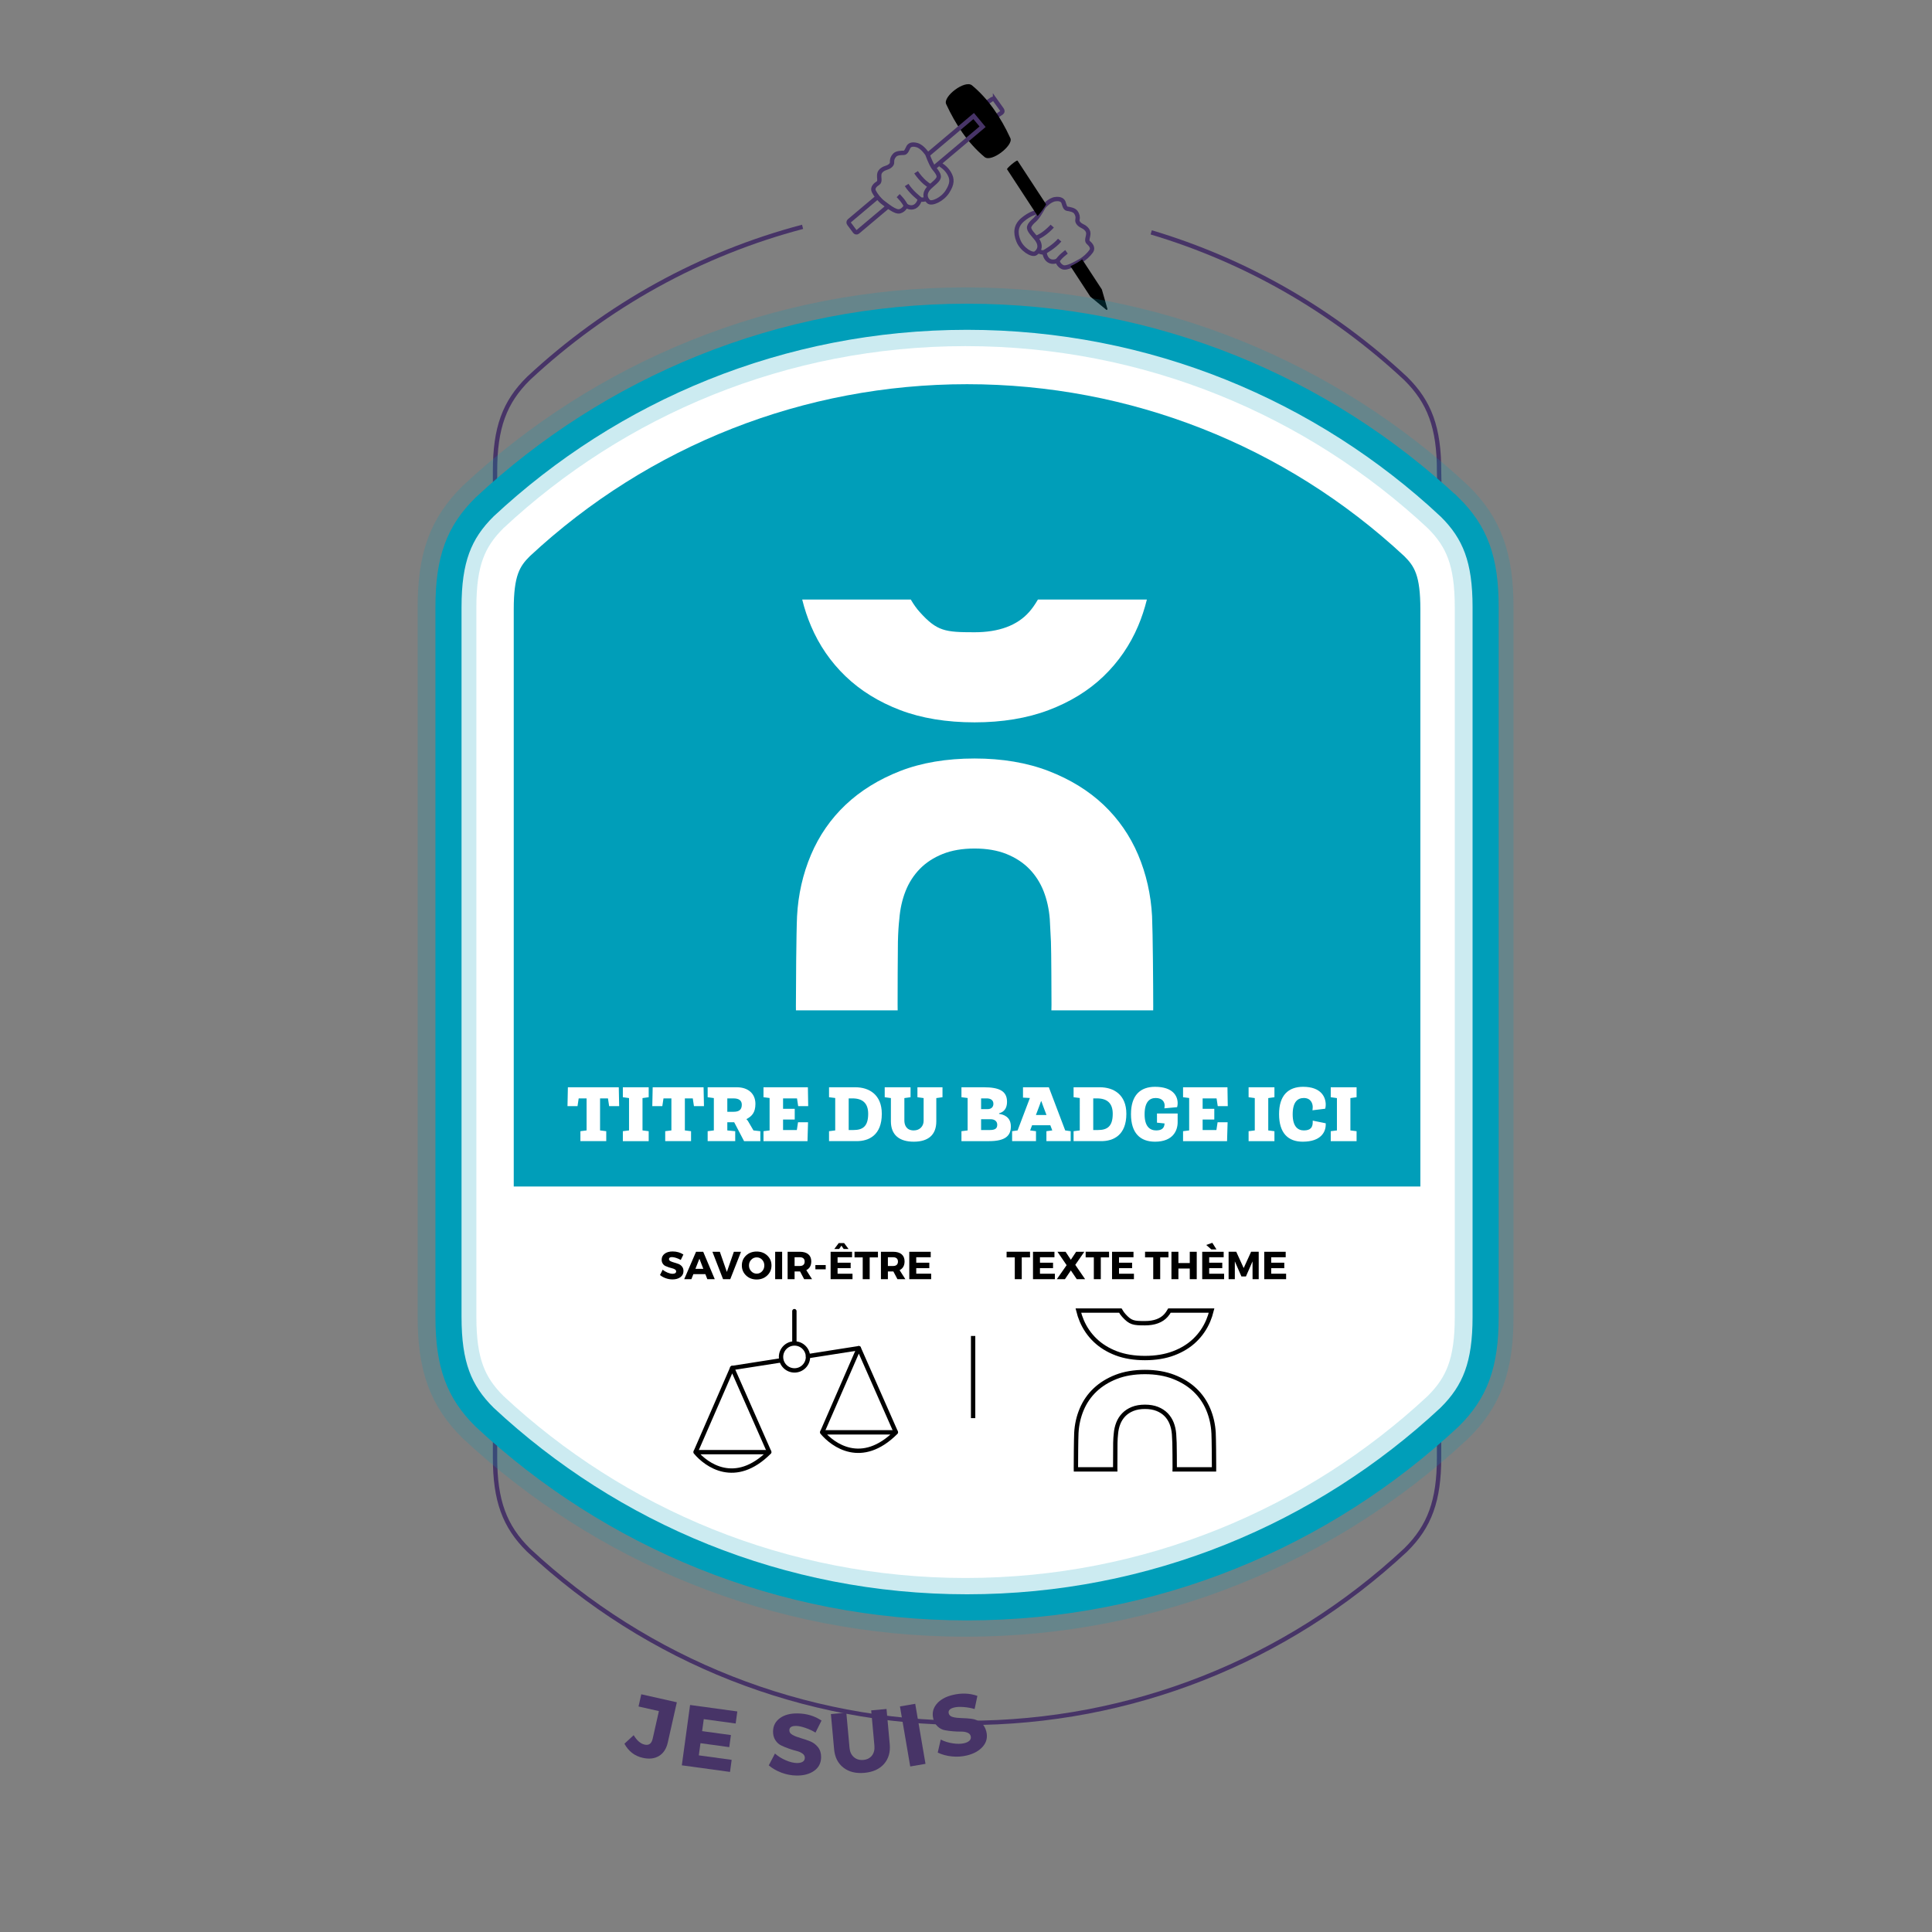
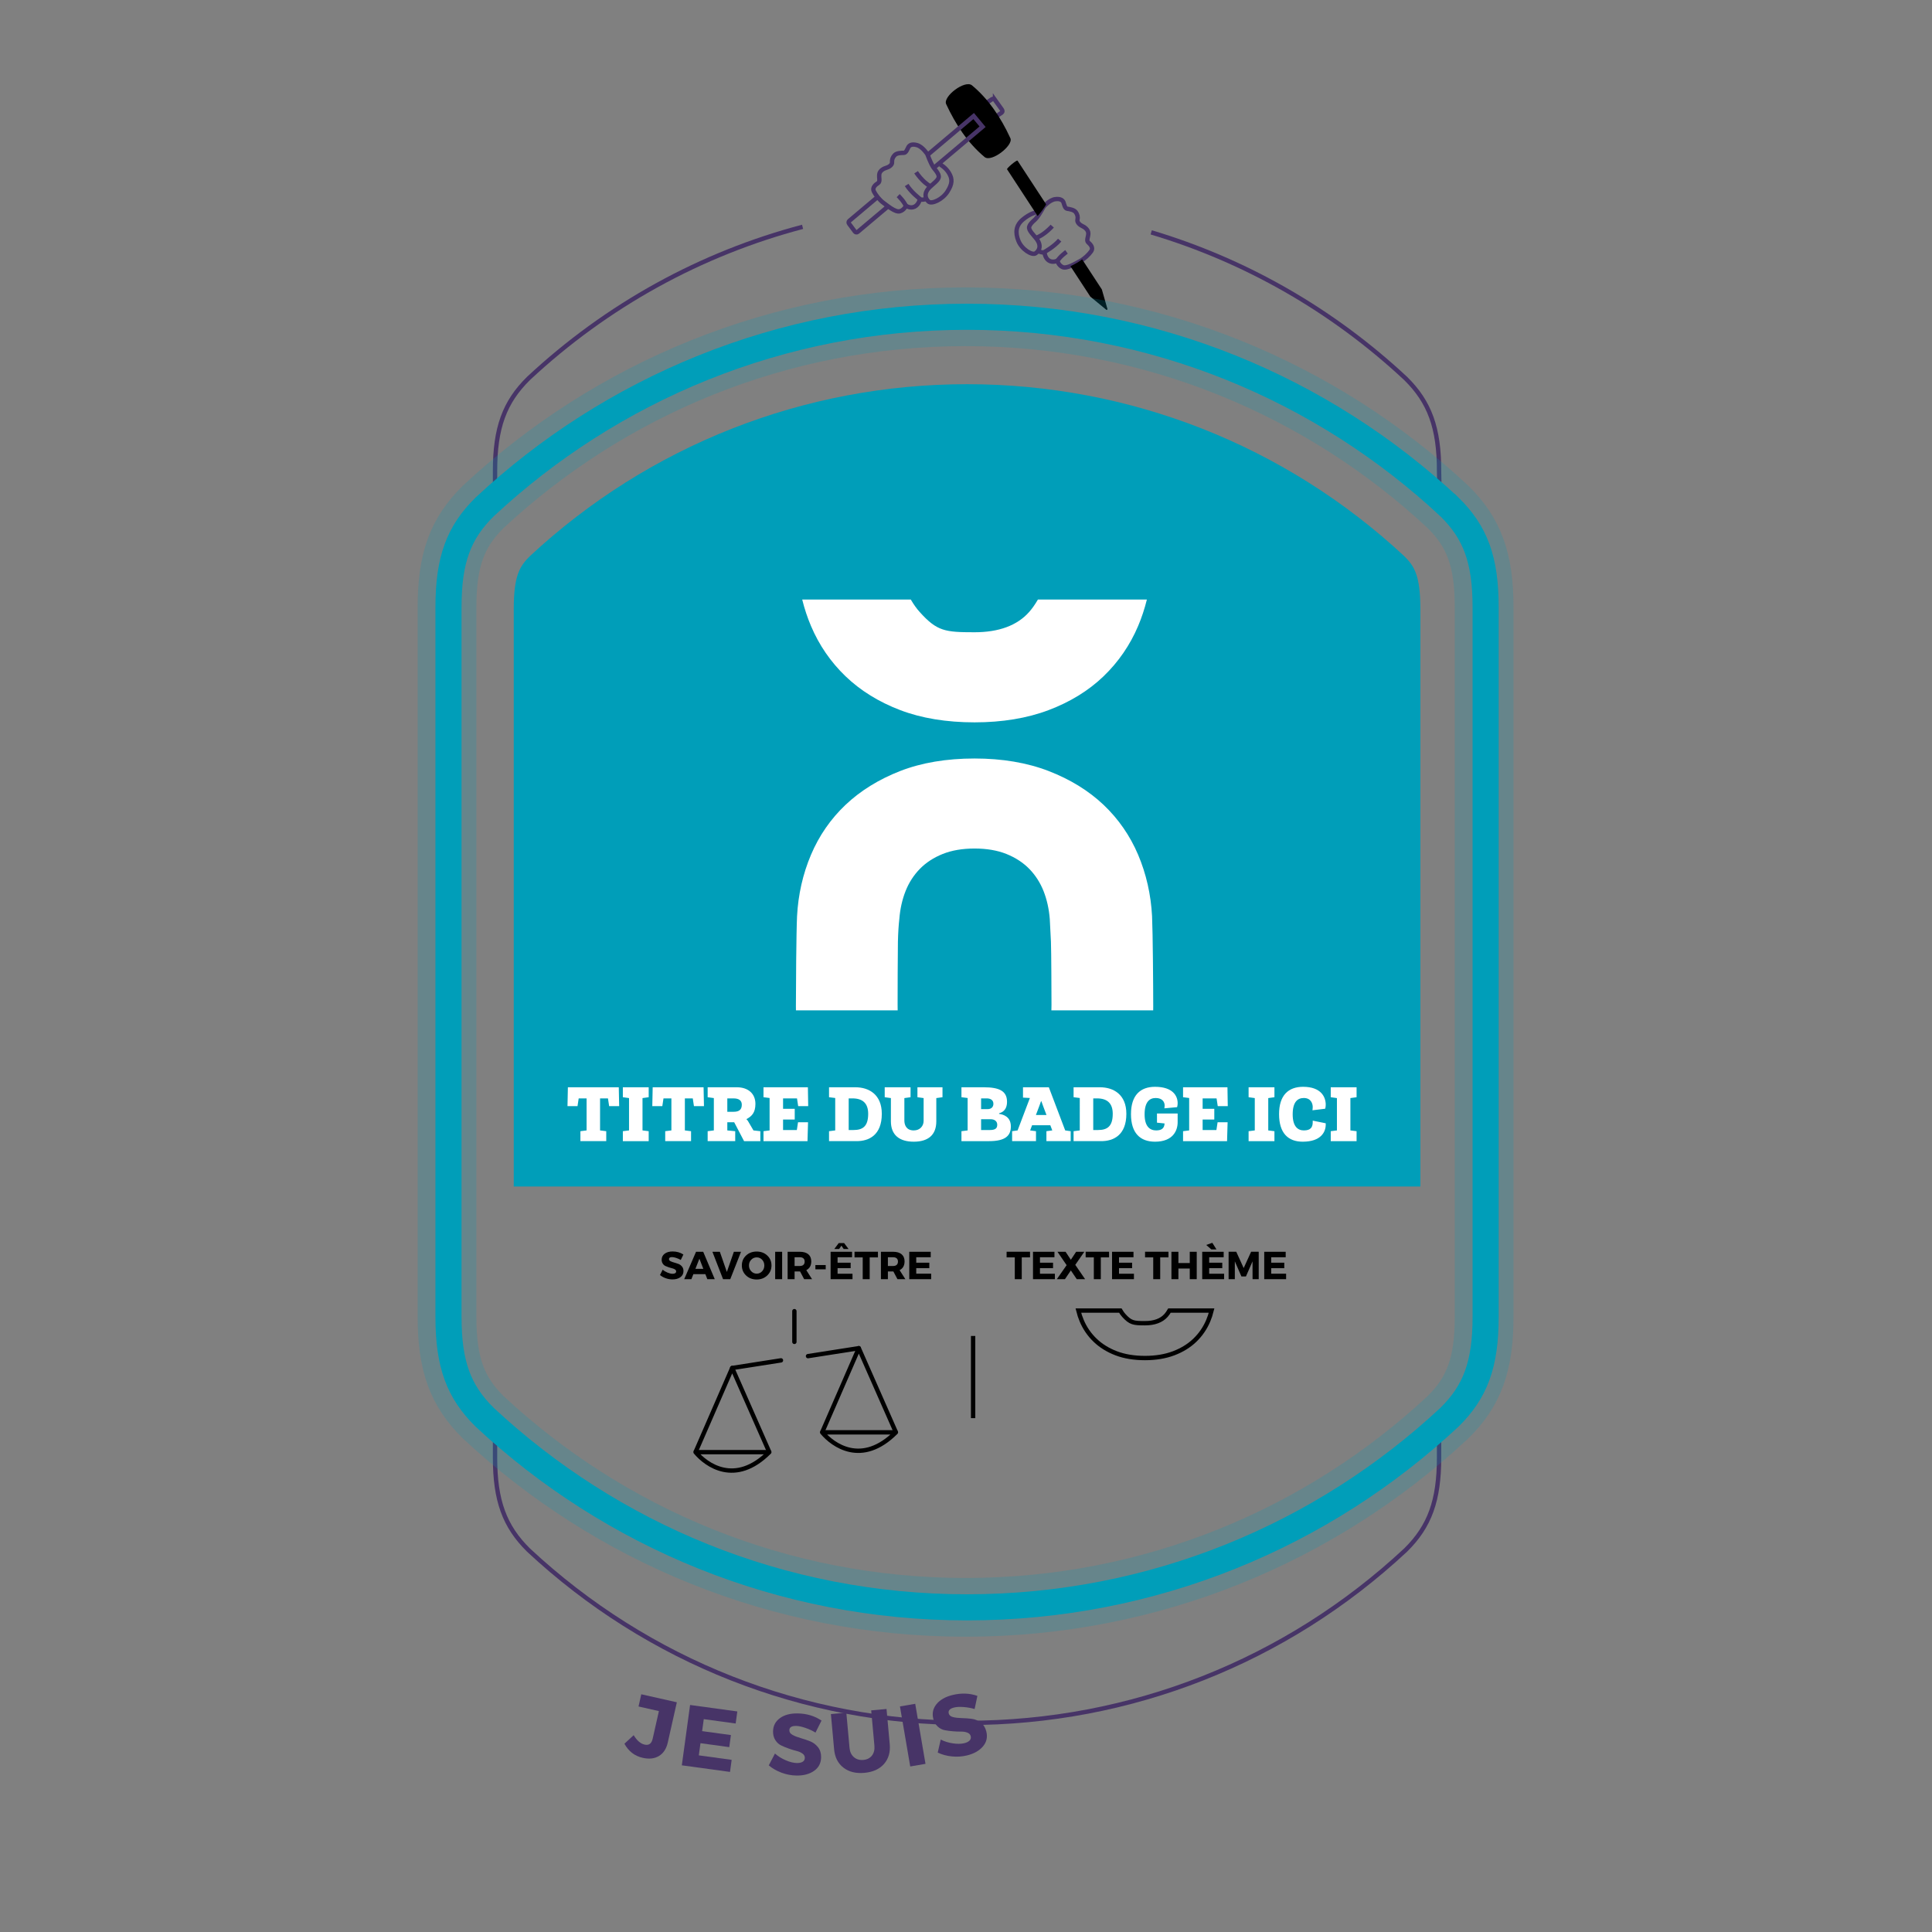
<svg xmlns="http://www.w3.org/2000/svg" xmlns:xlink="http://www.w3.org/1999/xlink" version="1.1" x="0px" y="0px" width="100%" height="100%" viewBox="0 0 888.189 888.189" enable-background="new 0 0 850.394 841.89" xml:space="preserve" id="svg2303">
  <rect x="0" y="0" width="888.189" height="888.189" fill="#808080" stroke="none" />
  <defs id="defs2307">
    <linearGradient y2="116.817" x2="420.564" y1="116.817" x1="257.767" gradientUnits="userSpaceOnUse" id="SVGID_1_">
      <stop id="stop2215" style="stop-color:#FFFFFF" offset="0" />
      <stop id="stop2217" style="stop-color:#8D7D9F" offset="0.452" />
      <stop id="stop2219" style="stop-color:#473467" offset="1" />
    </linearGradient>
    <linearGradient gradientTransform="matrix(-1,0,0,1,1066.576,0)" y2="116.817" x2="634.81" y1="116.817" x1="472.013" gradientUnits="userSpaceOnUse" id="SVGID_2_">
      <stop id="stop2224" style="stop-color:#FFFFFF" offset="0" />
      <stop id="stop2226" style="stop-color:#8D7D9F" offset="0.452" />
      <stop id="stop2228" style="stop-color:#473467" offset="1" />
    </linearGradient>
    <clipPath id="SVGID_2_-4">
      <use height="100%" width="100%" y="0" x="0" xlink:href="#SVGID_1_-0" overflow="visible" id="use122" />
    </clipPath>
    <clipPath id="SVGID_4_">
      <use height="100%" width="100%" y="0" x="0" xlink:href="#SVGID_3_" overflow="visible" id="use132" />
    </clipPath>
    <path id="SVGID_1_-0" d="m 404.664,50.394 c 1.172,3.438 3.039,6.252 4.836,8.439 l -19.805,17.313 c -3.164,-1.836 -6.135,-4.258 -8.674,-7.969 l -13.156,3.746 c 0,0 -1.5,20.816 0.125,20.816 1.625,0 20.75,-1.5 22,-1.5 1.25,0 37.625,-22.125 37.625,-22.125 l 13.875,-38 c 0,0 -0.625,-12.084 -1,-12.291 -0.375,-0.209 -36.375,17.006 -36.375,17.006 z" />
    <path id="SVGID_3_" d="m 453.475,81.825 c 1.949,-1.783 5.014,-5.445 6.551,-8.467 l 18.717,21.805 0.957,1.021 c -2.836,3.092 -6.361,5.285 -9.527,6.563 l 4.693,17.242 13.125,9.75 0.375,-10.625 c 0,0 -5.125,-47.875 -5.375,-48.25 -0.25,-0.375 -24.334,-23.75 -24.334,-23.75 0,0 -13.166,1.125 -13.166,1.5 0,0.375 -9.506,10 -9.506,10 l 5.662,19.625 z" />
    <clipPath id="SVGID_2_-4-8">
      <use id="use122-9" overflow="visible" xlink:href="#SVGID_1_-0" x="0" y="0" width="100%" height="100%" />
    </clipPath>
    <clipPath id="SVGID_4_-4">
      <use id="use132-1" overflow="visible" xlink:href="#SVGID_3_" x="0" y="0" width="100%" height="100%" />
    </clipPath>
    <path d="m 404.664,50.394 c 1.172,3.438 3.039,6.252 4.836,8.439 l -19.805,17.313 c -3.164,-1.836 -6.135,-4.258 -8.674,-7.969 l -13.156,3.746 c 0,0 -1.5,20.816 0.125,20.816 1.625,0 20.75,-1.5 22,-1.5 1.25,0 37.625,-22.125 37.625,-22.125 l 13.875,-38 c 0,0 -0.625,-12.084 -1,-12.291 -0.375,-0.209 -36.375,17.006 -36.375,17.006 z" id="path300" />
    <path d="m 453.475,81.825 c 1.949,-1.783 5.014,-5.445 6.551,-8.467 l 18.717,21.805 0.957,1.021 c -2.836,3.092 -6.361,5.285 -9.527,6.563 l 4.693,17.242 13.125,9.75 0.375,-10.625 c 0,0 -5.125,-47.875 -5.375,-48.25 -0.25,-0.375 -24.334,-23.75 -24.334,-23.75 0,0 -13.166,1.125 -13.166,1.5 0,0.375 -9.506,10 -9.506,10 l 5.662,19.625 z" id="path307" />
    <linearGradient y2="34.083" x2="419.225" y1="34.083" x1="256.428" gradientUnits="userSpaceOnUse" id="SVGID_1_-1" gradientTransform="translate(-0.529,-24.95)">
      <stop id="stop95" style="stop-color:#FFFFFF" offset="0" />
      <stop id="stop97" style="stop-color:#8D7D9F" offset="0.452" />
      <stop id="stop99" style="stop-color:#473467" offset="1" />
    </linearGradient>
    <linearGradient gradientTransform="matrix(-1,0,0,1,1066.047,-24.95)" y2="34.083" x2="636.148" y1="34.083" x1="473.352" gradientUnits="userSpaceOnUse" id="SVGID_2_-1">
      <stop id="stop104" style="stop-color:#FFFFFF" offset="0" />
      <stop id="stop106" style="stop-color:#8D7D9F" offset="0.452" />
      <stop id="stop108" style="stop-color:#473467" offset="1" />
    </linearGradient>
    <linearGradient gradientTransform="translate(-0.529,-24.95)" id="SVGID_1_-1-5" gradientUnits="userSpaceOnUse" x1="256.428" y1="34.083" x2="419.225" y2="34.083">
      <stop offset="0" style="stop-color:#FFFFFF" id="stop95-6" />
      <stop offset="0.452" style="stop-color:#8D7D9F" id="stop97-9" />
      <stop offset="1" style="stop-color:#473467" id="stop99-4" />
    </linearGradient>
    <linearGradient id="SVGID_2_-1-0" gradientUnits="userSpaceOnUse" x1="473.352" y1="34.083" x2="636.148" y2="34.083" gradientTransform="matrix(-1,0,0,1,1066.047,-24.95)">
      <stop offset="0" style="stop-color:#FFFFFF" id="stop104-4" />
      <stop offset="0.452" style="stop-color:#8D7D9F" id="stop106-9" />
      <stop offset="1" style="stop-color:#473467" id="stop108-8" />
    </linearGradient>
    <linearGradient gradientTransform="translate(0,-6)" id="SVGID_1_-6" gradientUnits="userSpaceOnUse" x1="275.5" y1="42.818" x2="438.297" y2="42.818">
      <stop offset="0" style="stop-color:#FFFFFF" id="stop111" />
      <stop offset="0.452" style="stop-color:#8D7D9F" id="stop113" />
      <stop offset="1" style="stop-color:#473467" id="stop115" />
    </linearGradient>
    <linearGradient id="SVGID_2_-2" gradientUnits="userSpaceOnUse" x1="482.625" y1="42.818" x2="645.422" y2="42.818" gradientTransform="matrix(-1,0,0,1,1094.923,-6)">
      <stop offset="0" style="stop-color:#FFFFFF" id="stop120" />
      <stop offset="0.452" style="stop-color:#8D7D9F" id="stop122" />
      <stop offset="1" style="stop-color:#473467" id="stop124" />
    </linearGradient>
    <linearGradient y2="42.818" x2="438.297" y1="42.818" x1="275.5" gradientUnits="userSpaceOnUse" id="SVGID_1_-6-5" gradientTransform="translate(0,-6)">
      <stop id="stop111-4" style="stop-color:#FFFFFF" offset="0" />
      <stop id="stop113-6" style="stop-color:#8D7D9F" offset="0.452" />
      <stop id="stop115-2" style="stop-color:#473467" offset="1" />
    </linearGradient>
    <linearGradient gradientTransform="matrix(-1,0,0,1,1094.923,-6)" y2="42.818" x2="645.422" y1="42.818" x1="482.625" gradientUnits="userSpaceOnUse" id="SVGID_2_-2-4">
      <stop id="stop120-0" style="stop-color:#FFFFFF" offset="0" />
      <stop id="stop122-0" style="stop-color:#8D7D9F" offset="0.452" />
      <stop id="stop124-0" style="stop-color:#473467" offset="1" />
    </linearGradient>
    <linearGradient y2="41.618" x2="419.768" y1="41.618" x1="256.971" gradientUnits="userSpaceOnUse" id="SVGID_1_-8" gradientTransform="translate(0,-28)">
      <stop id="stop105" style="stop-color:#FFFFFF" offset="0" />
      <stop id="stop107" style="stop-color:#8D7D9F" offset="0.452" />
      <stop id="stop109" style="stop-color:#473467" offset="1" />
    </linearGradient>
    <linearGradient gradientTransform="matrix(-1,0,0,1,1066.576,-28)" y2="41.618" x2="635.606" y1="41.618" x1="472.809" gradientUnits="userSpaceOnUse" id="SVGID_2_-8">
      <stop id="stop114" style="stop-color:#FFFFFF" offset="0" />
      <stop id="stop116" style="stop-color:#8D7D9F" offset="0.452" />
      <stop id="stop118" style="stop-color:#473467" offset="1" />
    </linearGradient>
    <linearGradient gradientTransform="translate(0,-28)" id="SVGID_1_-8-3" gradientUnits="userSpaceOnUse" x1="256.971" y1="41.618" x2="419.768" y2="41.618">
      <stop offset="0" style="stop-color:#FFFFFF" id="stop105-8" />
      <stop offset="0.452" style="stop-color:#8D7D9F" id="stop107-8" />
      <stop offset="1" style="stop-color:#473467" id="stop109-0" />
    </linearGradient>
    <linearGradient id="SVGID_2_-8-3" gradientUnits="userSpaceOnUse" x1="472.809" y1="41.618" x2="635.606" y2="41.618" gradientTransform="matrix(-1,0,0,1,1066.576,-28)">
      <stop offset="0" style="stop-color:#FFFFFF" id="stop114-2" />
      <stop offset="0.452" style="stop-color:#8D7D9F" id="stop116-4" />
      <stop offset="1" style="stop-color:#473467" id="stop118-3" />
    </linearGradient>
    <clipPath id="SVGID_2_-0">
      <use height="100%" width="100%" y="0" x="0" xlink:href="#SVGID_1_-4" overflow="visible" id="use120" />
    </clipPath>
    <clipPath id="SVGID_4_-7">
      <use height="100%" width="100%" y="0" x="0" xlink:href="#SVGID_3_-9" overflow="visible" id="use130" />
    </clipPath>
    <path id="SVGID_1_-4" d="m 345.654,37.04 c 1.172,3.438 3.038,6.251 4.834,8.438 l -19.805,17.313 c -3.164,-1.835 -6.133,-4.258 -8.672,-7.969 l -13.158,3.746 c 0,0 -1.5,20.817 0.125,20.817 1.625,0 20.75,-1.5 22,-1.5 1.25,0 37.625,-22.125 37.625,-22.125 l 13.875,-38 c 0,0 -0.625,-12.086 -1,-12.293 -0.375,-0.207 -36.375,17.006 -36.375,17.006 z" />
    <path id="SVGID_3_-9" d="m 394.464,68.472 c 1.949,-1.783 5.013,-5.446 6.55,-8.466 l 18.716,21.805 0.959,1.021 c -2.836,3.093 -6.363,5.284 -9.528,6.562 l 4.693,17.244 13.125,9.75 0.375,-10.625 c 0,0 -5.125,-47.875 -5.375,-48.25 -0.25,-0.375 -24.334,-23.75 -24.334,-23.75 0,0 -13.166,1.125 -13.166,1.5 0,0.375 -9.506,10 -9.506,10 l 5.663,19.625 z" />
    <clipPath id="SVGID_2_-0-1">
      <use id="use120-2" overflow="visible" xlink:href="#SVGID_1_-4" x="0" y="0" width="100%" height="100%" />
    </clipPath>
    <clipPath id="SVGID_4_-7-2">
      <use id="use130-6" overflow="visible" xlink:href="#SVGID_3_-9" x="0" y="0" width="100%" height="100%" />
    </clipPath>
    <path d="m 345.654,37.04 c 1.172,3.438 3.038,6.251 4.834,8.438 l -19.805,17.313 c -3.164,-1.835 -6.133,-4.258 -8.672,-7.969 l -13.158,3.746 c 0,0 -1.5,20.817 0.125,20.817 1.625,0 20.75,-1.5 22,-1.5 1.25,0 37.625,-22.125 37.625,-22.125 l 13.875,-38 c 0,0 -0.625,-12.086 -1,-12.293 -0.375,-0.207 -36.375,17.006 -36.375,17.006 z" id="path368" />
    <path d="m 394.464,68.472 c 1.949,-1.783 5.013,-5.446 6.55,-8.466 l 18.716,21.805 0.959,1.021 c -2.836,3.093 -6.363,5.284 -9.528,6.562 l 4.693,17.244 13.125,9.75 0.375,-10.625 c 0,0 -5.125,-47.875 -5.375,-48.25 -0.25,-0.375 -24.334,-23.75 -24.334,-23.75 0,0 -13.166,1.125 -13.166,1.5 0,0.375 -9.506,10 -9.506,10 l 5.663,19.625 z" id="path375" />
  </defs>
  <g id="layer1">
    <g id="g158-7" style="fill:#ffffff;stroke:none">
-       <path transform="translate(80.319,33.229)" id="path156-8" d="m 586.015,199.789 c -58.114,-54.207 -136.033,-87.394 -221.754,-87.394 -85.722,0 -163.64,33.187 -221.744,87.394 -11.891,11.699 -16.655,24.214 -16.655,46.111 v 326.304 c 0,21.887 4.765,34.42 16.655,46.127 58.104,54.188 136.021,87.374 221.744,87.374 85.721,0 163.64,-33.186 221.754,-87.374 11.896,-11.707 16.643,-24.24 16.643,-46.127 V 245.9 c 0,-21.897 -4.746,-34.412 -16.643,-46.111 z" stroke-miterlimit="10" stroke-width="12" stroke="#009eb9" fill="none" clip-rule="evenodd" fill-rule="evenodd" style="fill:#ffffff;stroke:none" />
-     </g>
+       </g>
  </g>
  <g id="layer26" style="display:inline">
    <g style="display:inline" id="texte_posture">
      <g id="g14">
        <path id="path2" d="m 311.162,782.583 -4.168,18.496 c -0.651,2.888 -1.997,4.948 -4.038,6.184 -2.042,1.234 -4.532,1.521 -7.472,0.858 -3.72,-0.839 -6.527,-3.002 -8.419,-6.49 l 4.246,-3.922 c 1.494,2.469 3.177,3.914 5.05,4.336 1.951,0.439 3.179,-0.459 3.683,-2.696 l 2.867,-12.721 -9.365,-2.11 1.266,-5.619 z" fill="#473467" />
        <path id="path4" d="m 338.203,792.339 -14.663,-2.007 -0.754,5.509 13.237,1.812 -0.759,5.548 -13.237,-1.811 -0.765,5.588 15.1,2.065 -0.759,5.549 -22.154,-3.031 3.796,-27.742 21.717,2.972 z" fill="#473467" />
        <path id="path6" d="m 366.683,787.703 c 4.186,0.065 7.85,1.163 10.99,3.293 l -2.768,5.517 c -1.453,-0.876 -3.015,-1.601 -4.686,-2.173 -1.672,-0.573 -3.081,-0.869 -4.227,-0.887 -2.054,-0.032 -3.09,0.632 -3.112,1.991 -0.014,0.88 0.481,1.595 1.487,2.144 1.005,0.55 2.23,1.029 3.678,1.438 1.447,0.409 2.893,0.898 4.338,1.468 1.443,0.569 2.663,1.476 3.657,2.718 0.994,1.242 1.477,2.797 1.447,4.663 -0.042,2.693 -1.128,4.776 -3.259,6.25 -2.129,1.474 -4.82,2.185 -8.074,2.134 -2.32,-0.036 -4.607,-0.473 -6.86,-1.308 -2.254,-0.836 -4.21,-1.959 -5.868,-3.372 l 2.846,-5.437 c 1.394,1.249 3.044,2.282 4.952,3.098 1.907,0.817 3.607,1.237 5.101,1.261 1.146,0.018 2.042,-0.175 2.689,-0.578 0.647,-0.403 0.977,-1.005 0.988,-1.805 0.013,-0.773 -0.344,-1.426 -1.068,-1.957 -0.727,-0.532 -1.633,-0.933 -2.722,-1.203 -1.089,-0.27 -2.27,-0.629 -3.543,-1.075 -1.273,-0.446 -2.453,-0.932 -3.538,-1.456 -1.085,-0.523 -1.986,-1.344 -2.702,-2.463 -0.716,-1.117 -1.062,-2.449 -1.038,-3.996 0.04,-2.56 1.092,-4.59 3.156,-6.092 2.065,-1.501 4.777,-2.226 8.136,-2.173 z" fill="#473467" />
        <path id="path8" d="m 407.56,785.66 1.473,16.173 c 0.337,3.691 -0.539,6.724 -2.625,9.096 -2.088,2.373 -5.082,3.736 -8.986,4.092 -3.931,0.358 -7.156,-0.439 -9.677,-2.393 -2.521,-1.952 -3.949,-4.774 -4.285,-8.466 l -1.474,-16.173 7.092,-0.646 1.473,16.174 c 0.169,1.859 0.842,3.291 2.018,4.295 1.176,1.004 2.627,1.427 4.354,1.27 1.699,-0.154 3.01,-0.822 3.934,-2.005 0.924,-1.182 1.299,-2.715 1.127,-4.601 l -1.473,-16.174 z" fill="#473467" />
        <path id="path10" d="m 425.474,810.885 -7.018,1.2 -4.723,-27.599 7.018,-1.201 z" fill="#473467" />
        <path id="path12" d="m 437.866,779.244 c 4.065,-0.998 7.888,-0.865 11.466,0.398 l -1.277,6.038 c -1.628,-0.479 -3.322,-0.783 -5.084,-0.914 -1.762,-0.13 -3.201,-0.059 -4.314,0.215 -1.994,0.489 -2.828,1.395 -2.504,2.715 0.209,0.855 0.869,1.421 1.98,1.697 1.111,0.276 2.419,0.43 3.923,0.458 1.503,0.029 3.026,0.136 4.568,0.32 1.542,0.184 2.95,0.752 4.228,1.701 1.276,0.95 2.137,2.331 2.582,4.144 0.643,2.616 0.119,4.907 -1.566,6.872 -1.688,1.966 -4.11,3.336 -7.27,4.111 -2.254,0.553 -4.576,0.711 -6.969,0.475 -2.392,-0.236 -4.568,-0.827 -6.531,-1.774 l 1.375,-5.979 c 1.664,0.854 3.523,1.435 5.576,1.741 2.052,0.306 3.803,0.281 5.253,-0.075 1.113,-0.273 1.933,-0.687 2.455,-1.241 0.522,-0.554 0.688,-1.219 0.499,-1.996 -0.186,-0.751 -0.695,-1.291 -1.531,-1.622 -0.837,-0.33 -1.815,-0.487 -2.938,-0.473 -1.123,0.015 -2.355,-0.033 -3.701,-0.143 -1.344,-0.108 -2.608,-0.279 -3.791,-0.511 -1.183,-0.23 -2.262,-0.797 -3.238,-1.697 -0.976,-0.899 -1.647,-2.101 -2.017,-3.603 -0.61,-2.486 -0.107,-4.717 1.509,-6.692 1.615,-1.975 4.054,-3.364 7.317,-4.165 z" fill="#473467" />
      </g>
    </g>
  </g>
  <g id="layer25" style="display:inline">
    <g style="display:inline" id="filet_separation_theme" transform="translate(80.319,33.229)">
      <line id="line17" y2="618.729" x2="367.047" y1="580.945" x1="367.047" stroke-miterlimit="10" stroke-linejoin="round" stroke-width="2" stroke="#000000" fill="none" />
    </g>
  </g>
  <g id="layer24" style="display:inline">
    <g style="display:inline" id="picto_theme" transform="translate(80.319,33.229)">
      <g id="g24">
        <path id="path20" d="m 423.134,582.914 c 2.643,2.538 5.906,4.559 9.697,6.002 3.789,1.446 8.236,2.179 13.221,2.179 4.916,0 9.348,-0.732 13.17,-2.179 3.823,-1.443 7.104,-3.463 9.746,-6.002 2.646,-2.541 4.717,-5.552 6.154,-8.945 0.629,-1.488 1.151,-3.065 1.555,-4.697 h -19.365 c -0.51,0.879 -1.025,1.608 -1.57,2.223 -2.111,2.38 -5.37,3.588 -9.689,3.588 -5.246,0 -6.665,-0.176 -9.738,-3.586 -0.556,-0.613 -1.064,-1.323 -1.592,-2.225 h -19.299 c 0.401,1.626 0.926,3.204 1.559,4.696 1.437,3.398 3.507,6.408 6.151,8.946 z" stroke-miterlimit="10" stroke-width="2" stroke="#000000" fill="none" />
-         <path id="path22" d="m 477.599,625.551 c -0.203,-3.843 -1.037,-7.519 -2.477,-10.921 -1.438,-3.389 -3.507,-6.378 -6.152,-8.883 -2.642,-2.502 -5.923,-4.521 -9.751,-6.002 -3.826,-1.478 -8.256,-2.228 -13.167,-2.228 -4.979,0 -9.426,0.75 -13.219,2.227 -3.795,1.482 -7.059,3.502 -9.701,6.003 -2.644,2.502 -4.713,5.491 -6.15,8.883 -1.44,3.398 -2.275,7.072 -2.478,10.923 -0.141,3.044 -0.203,12.774 -0.203,15.961 0,0.237 0.003,0.462 0.007,0.69 l 0.002,0.071 h 18.076 l -0.002,-0.137 c -0.004,-0.274 -0.009,-0.55 -0.009,-0.834 0,-1.51 0.018,-9.703 0.054,-11.221 0.037,-1.573 0.121,-2.906 0.256,-4.074 0.138,-1.756 0.508,-3.416 1.1,-4.918 0.596,-1.506 1.449,-2.836 2.541,-3.951 1.09,-1.117 2.459,-2.011 4.063,-2.654 1.604,-0.642 3.51,-0.968 5.663,-0.968 2.152,0 4.057,0.326 5.662,0.968 1.602,0.643 2.971,1.536 4.067,2.653 1.088,1.119 1.94,2.447 2.536,3.951 0.59,1.501 0.961,3.16 1.101,4.935 0.069,1.199 0.138,2.545 0.208,4.049 0.065,1.524 0.098,9.72 0.098,11.23 0,0.249 -0.006,0.491 -0.014,0.733 -0.002,0.078 -0.004,0.156 -0.006,0.237 h 18.093 l 10e-4,-0.092 c 0.004,-0.22 0.007,-0.439 0.007,-0.67 0,-3.422 -0.069,-12.982 -0.206,-15.961 z" stroke-miterlimit="10" stroke-width="2" stroke="#000000" fill="none" />
      </g>
    </g>
  </g>
  <g id="layer23" style="display:inline">
    <g style="display:inline" id="texte_picto_theme" transform="translate(80.319,33.229)">
      <g id="g47">
        <path id="path27" d="m 393.207,544.816 h -3.799 v 10.025 h -3.203 v -10.025 h -3.762 v -2.592 h 10.764 z" />
        <path id="path29" d="m 404.439,544.762 h -6.66 v 2.502 h 6.012 v 2.521 h -6.012 v 2.538 h 6.857 v 2.52 h -10.063 v -12.6 h 9.865 v 2.519 z" />
        <path id="path31" d="m 414.014,548.254 4.519,6.588 h -3.834 l -2.719,-4.014 -2.718,4.014 h -3.726 l 4.5,-6.443 -4.213,-6.156 h 3.727 l 2.43,3.672 2.43,-3.672 h 3.763 z" />
        <path id="path33" d="m 429.548,544.816 h -3.799 v 10.025 h -3.203 v -10.025 h -3.762 v -2.592 h 10.764 z" />
        <path id="path35" d="m 440.781,544.762 h -6.66 v 2.502 h 6.012 v 2.521 h -6.012 v 2.538 h 6.857 v 2.52 h -10.063 v -12.6 h 9.865 v 2.519 z" />
        <path id="path37" d="m 456.854,544.816 h -3.798 v 10.025 h -3.204 v -10.025 h -3.763 v -2.592 h 10.765 z" />
        <path id="path39" d="m 469.85,554.842 h -3.204 v -4.896 h -5.221 v 4.896 h -3.203 v -12.6 h 3.203 v 5.184 h 5.221 v -5.184 h 3.204 z" />
        <path id="path41" d="m 482.234,544.762 h -6.66 v 2.502 h 6.012 v 2.521 h -6.012 v 2.538 h 6.857 v 2.52 H 472.37 v -12.6 h 9.864 z m -3.313,-3.617 h -2.375 l -2.34,-2.034 2.807,-0.99 z" />
        <path id="path43" d="m 498.343,554.842 h -2.826 l -0.018,-8.189 -3.023,6.93 h -2.088 l -3.024,-6.93 v 8.189 h -2.862 v -12.617 h 3.51 l 3.42,7.506 3.42,-7.506 h 3.492 v 12.617 z" />
        <path id="path45" d="m 510.746,544.762 h -6.66 v 2.502 h 6.012 v 2.521 h -6.012 v 2.538 h 6.857 v 2.52 h -10.062 v -12.6 h 9.864 v 2.519 z" />
      </g>
    </g>
  </g>
  <g id="layer22" style="display:inline">
    <g style="display:inline" id="picto_categorie" transform="translate(80.319,33.229)">
      <g id="g66">
-         <circle id="circle50" r="6.194" cy="590.588" cx="284.935" stroke-miterlimit="10" stroke-width="2" stroke="#000000" fill="none" />
        <path id="path52" d="m 331.553,625.253 h -33.905 c 4.891,5.868 18.203,15.702 33.905,0 z" stroke-miterlimit="10" stroke-linejoin="round" stroke-width="2" stroke="#000000" fill="none" />
        <polyline id="polyline54" points="    331.553,625.253 314.492,586.567 297.648,625.253   " stroke-miterlimit="10" stroke-linejoin="round" stroke-width="2" stroke="#000000" fill="none" />
        <path id="path56" d="m 273.347,634.357 h -33.905 c 4.891,5.869 18.203,15.703 33.905,0 z" stroke-miterlimit="10" stroke-linejoin="round" stroke-width="2" stroke="#000000" fill="none" />
        <polyline id="polyline58" points="    273.347,634.357 256.286,595.672 239.442,634.357   " stroke-miterlimit="10" stroke-linejoin="round" stroke-width="2" stroke="#000000" fill="none" />
        <line id="line60" y2="586.567" x2="314.492" y1="590.221" x1="291.139" stroke-miterlimit="10" stroke-linejoin="round" stroke-linecap="round" stroke-width="2" stroke="#000000" fill="none" />
        <line id="line62" y2="592.164" x2="278.712" y1="595.672" x1="256.286" stroke-miterlimit="10" stroke-linejoin="round" stroke-linecap="round" stroke-width="2" stroke="#000000" fill="none" />
        <line id="line64" y2="583.666" x2="284.88" y1="569.539" x1="284.88" stroke-miterlimit="10" stroke-linecap="round" stroke-width="2" stroke="#000000" fill="none" />
      </g>
    </g>
  </g>
  <g id="layer21" style="display:inline">
    <g style="display:inline" id="texte_picto_categorie" transform="translate(80.319,33.229)">
      <g id="g91">
        <path id="path69" d="m 228.887,542.098 c 1.884,0 3.54,0.469 4.968,1.404 l -1.206,2.502 c -0.66,-0.383 -1.368,-0.699 -2.124,-0.945 -0.756,-0.245 -1.393,-0.368 -1.908,-0.368 -0.924,0 -1.386,0.306 -1.386,0.918 0,0.396 0.228,0.714 0.684,0.954 0.456,0.24 1.011,0.447 1.665,0.621 0.654,0.174 1.308,0.384 1.962,0.63 0.654,0.246 1.209,0.646 1.665,1.196 0.456,0.553 0.684,1.248 0.684,2.088 0,1.213 -0.474,2.158 -1.422,2.836 -0.948,0.678 -2.154,1.017 -3.618,1.017 -1.044,0 -2.076,-0.18 -3.096,-0.54 -1.021,-0.359 -1.908,-0.852 -2.664,-1.477 l 1.242,-2.465 c 0.636,0.552 1.386,1.005 2.25,1.358 0.864,0.354 1.632,0.531 2.304,0.531 0.516,0 0.918,-0.093 1.206,-0.279 0.288,-0.186 0.432,-0.459 0.432,-0.819 0,-0.348 -0.166,-0.639 -0.495,-0.873 -0.33,-0.233 -0.741,-0.407 -1.233,-0.521 -0.492,-0.113 -1.026,-0.268 -1.602,-0.459 -0.576,-0.191 -1.11,-0.402 -1.602,-0.63 -0.492,-0.228 -0.903,-0.591 -1.233,-1.089 -0.331,-0.498 -0.495,-1.096 -0.495,-1.791 0,-1.152 0.459,-2.073 1.377,-2.764 0.918,-0.69 2.133,-1.035 3.645,-1.035 z" />
        <path id="path71" d="m 243.953,552.521 h -5.508 l -0.918,2.321 h -3.294 l 5.436,-12.6 h 3.294 l 5.31,12.6 h -3.42 z m -0.936,-2.431 -1.8,-4.662 -1.836,4.662 z" />
        <path id="path73" d="m 255.401,554.842 h -3.312 l -4.896,-12.6 h 3.42 l 3.222,9.27 3.222,-9.27 h 3.294 z" />
        <path id="path75" d="m 267.532,542.135 c 1.956,0 3.582,0.609 4.878,1.826 1.296,1.219 1.944,2.739 1.944,4.563 0,1.836 -0.651,3.372 -1.953,4.608 -1.302,1.235 -2.925,1.854 -4.869,1.854 -1.944,0 -3.564,-0.615 -4.86,-1.846 -1.296,-1.229 -1.944,-2.768 -1.944,-4.616 0,-1.836 0.648,-3.36 1.944,-4.572 1.296,-1.212 2.916,-1.817 4.86,-1.817 z m 0.036,2.681 c -0.984,0 -1.824,0.357 -2.52,1.07 -0.696,0.715 -1.044,1.6 -1.044,2.656 0,1.055 0.351,1.946 1.053,2.672 0.702,0.727 1.539,1.09 2.511,1.09 0.972,0 1.797,-0.363 2.475,-1.09 0.678,-0.726 1.017,-1.617 1.017,-2.672 0,-1.057 -0.339,-1.941 -1.017,-2.656 -0.678,-0.712 -1.502,-1.07 -2.475,-1.07 z" />
        <path id="path77" d="m 279.25,554.842 h -3.204 v -12.6 h 3.204 z" />
        <path id="path79" d="m 289.366,554.842 -1.872,-3.545 h -0.09 -2.43 v 3.545 h -3.204 v -12.6 h 5.634 c 1.668,0 2.958,0.381 3.87,1.143 0.912,0.763 1.368,1.846 1.368,3.25 0,1.943 -0.762,3.293 -2.286,4.049 l 2.646,4.158 z m -4.392,-6.066 h 2.43 c 0.696,0 1.236,-0.174 1.62,-0.522 0.384,-0.348 0.576,-0.852 0.576,-1.512 0,-0.648 -0.192,-1.14 -0.576,-1.477 -0.384,-0.335 -0.924,-0.504 -1.62,-0.504 h -2.43 z" />
        <path id="path81" d="m 299.285,550.307 h -4.752 v -1.963 h 4.752 z" />
        <path id="path83" d="m 311.398,544.762 h -6.66 v 2.502 h 6.012 v 2.521 h -6.012 v 2.538 h 6.858 v 2.52 h -10.062 v -12.6 h 9.864 z m -1.62,-3.797 h -2.232 l -1.044,-1.531 -1.044,1.531 h -2.232 l 2.034,-2.719 h 2.484 z" />
        <path id="path85" d="m 323.296,544.816 h -3.798 v 10.025 h -3.204 v -10.025 h -3.762 v -2.592 h 10.764 z" />
        <path id="path87" d="m 332.26,554.842 -1.872,-3.545 h -0.09 -2.43 v 3.545 h -3.204 v -12.6 h 5.634 c 1.668,0 2.958,0.381 3.87,1.143 0.912,0.763 1.368,1.846 1.368,3.25 0,1.943 -0.762,3.293 -2.286,4.049 l 2.646,4.158 z m -4.392,-6.066 h 2.43 c 0.696,0 1.236,-0.174 1.62,-0.522 0.384,-0.348 0.576,-0.852 0.576,-1.512 0,-0.648 -0.192,-1.14 -0.576,-1.477 -0.384,-0.335 -0.924,-0.504 -1.62,-0.504 h -2.43 z" />
        <path id="path89" d="m 347.56,544.762 h -6.66 v 2.502 h 6.012 v 2.521 H 340.9 v 2.538 h 6.858 v 2.52 h -10.062 v -12.6 h 9.864 z" />
      </g>
    </g>
  </g>
  <g id="layer20" style="display:inline">
    <g style="display:inline" id="fond_categorie" transform="translate(80.319,33.229)">
      <path id="path94" d="M 572.658,512.233 V 246.9 c 0,-15.717 -2.793,-19.87 -7.414,-24.461 -54.805,-50.974 -126.166,-79.044 -200.983,-79.044 -74.821,0 -146.177,28.068 -200.97,79.041 -4.63,4.604 -7.43,8.764 -7.43,24.464 v 265.333 z" fill="#009eb9" clip-rule="evenodd" fill-rule="evenodd" />
    </g>
  </g>
  <g id="layer19" style="display:inline">
    <g style="display:inline" id="picto_posture" transform="translate(80.319,33.229)">
      <g id="g141">
        <g id="g139">
          <g id="g137">
            <path id="path97" d="m 377.119,12.734 3.143,4.403 c 0.354,0.495 0.343,1.114 -0.023,1.376 l -2.102,1.431 c -0.366,0.262 -0.955,0.071 -1.309,-0.425 l -3.143,-4.403 c -0.354,-0.495 -0.343,-1.114 0.023,-1.376 l 2.102,-1.43 c 0.366,-0.261 0.955,-0.071 1.309,0.424 z" stroke-miterlimit="10" stroke-width="2" stroke="#473467" fill="none" clip-rule="evenodd" fill-rule="evenodd" />
            <path id="path99" d="m 354.657,14.632 c -1.613,-3.481 8.643,-11.283 11.874,-8.619 7.24,5.971 13.196,14.52 17.658,24.327 1.471,3.23 -8.715,11.254 -11.873,8.619 -7.771,-6.482 -13.369,-15.068 -17.659,-24.327 z" fill="currentColor" clip-rule="evenodd" fill-rule="evenodd" />
            <path id="path101" d="m 351.876,42.342 c 0,0 2.665,1.488 4.157,4.105 1.492,2.616 1.526,4.762 -0.794,8.425 -2.32,3.663 -7.265,5.861 -8.669,4.579 -1.404,-1.282 -2.564,-3.969 0.916,-7.021 3.48,-3.052 4.603,-3.846 3.156,-6.227 -1.446,-2.382 -1.897,-1.344 -4.664,-8.609 0,0 -2.15,-3.346 -4.659,-4.09 -2.509,-0.744 -3.602,0.122 -4.03,0.916 -0.427,0.793 -1.038,2.616 -2.076,2.62 -1.038,0.005 -3.175,0.005 -4.151,0.981 -0.977,0.977 -1.388,2.139 -1.282,3.358 0.105,1.22 -1.465,2.197 -2.564,2.503 -1.099,0.305 -3.053,1.232 -3.297,2.967 -0.244,1.735 0.55,3.383 -0.61,4.115 -1.16,0.732 -2.747,2.076 -1.893,3.785 0.854,1.71 2.625,3.979 4.396,5.256 1.771,1.277 5.459,4.443 7.509,3.902 2.05,-0.541 2.861,-2.564 2.861,-2.564 0,0 1.99,1.434 3.977,0.435 1.987,-0.999 2.442,-3.548 2.442,-3.548 0,0 -3.969,-2.992 -6.105,-6.411" stroke-miterlimit="10" stroke-width="2" stroke="#473467" fill="none" clip-rule="evenodd" fill-rule="evenodd" />
            <path id="path103" d="m 332.593,56.704 c 0,0 2.923,2.822 3.657,5.074" stroke-miterlimit="10" stroke-width="2" stroke="#473467" fill="none" clip-rule="evenodd" fill-rule="evenodd" />
            <path id="path105" d="m 340.831,45.952 c 0,0 2.991,4.646 6.655,6.478" stroke-miterlimit="10" stroke-width="2" stroke="#473467" fill="none" clip-rule="evenodd" fill-rule="evenodd" />
            <path id="path107" d="m 342.602,58.23 c 0,0 0.247,0.763 3.023,0" stroke-miterlimit="10" stroke-width="2" stroke="#473467" fill="none" clip-rule="evenodd" fill-rule="evenodd" />
            <path id="path109" d="m 406.84,77.16 c -2.614,3.069 -6.978,5.447 -6.978,5.447 0,0 0.078,2.589 1.896,3.868 1.818,1.278 3.997,0.151 3.997,0.151 0,0 0.507,2.121 2.455,2.956 1.948,0.835 6.062,-1.757 8,-2.762 1.938,-1.004 4.022,-2.989 5.118,-4.556 1.096,-1.567 -0.279,-3.127 -1.318,-4.021 -1.041,-0.895 -0.014,-2.409 -0.002,-4.16 0.012,-1.752 -1.785,-2.955 -2.828,-3.418 -1.041,-0.463 -2.452,-1.66 -2.17,-2.852 0.283,-1.19 0.047,-2.399 -0.776,-3.509 -0.823,-1.11 -2.938,-1.422 -3.964,-1.578 -1.025,-0.156 -1.363,-2.049 -1.67,-2.896 -0.307,-0.847 -1.262,-1.865 -3.852,-1.496 -2.59,0.369 -5.207,3.364 -5.207,3.364 -3.8,6.783 -4.094,5.69 -5.873,7.834 -1.779,2.144 -0.785,3.093 2.21,6.622 2.996,3.529 1.455,6.017 -0.122,7.079 -1.576,1.063 -6.309,-1.767 -7.905,-5.798 -1.515,-3.823 -1.148,-7.108 2.126,-9.804 3.275,-2.695 5.901,-3.218 5.901,-3.218" stroke-miterlimit="10" stroke-width="2" stroke="#473467" fill="none" clip-rule="evenodd" fill-rule="evenodd" />
            <path id="path111" d="m 409.986,82.563 c 0,0 -3.305,2.364 -4.359,4.484" stroke-miterlimit="10" stroke-width="2" stroke="#473467" fill="none" clip-rule="evenodd" fill-rule="evenodd" />
            <path id="path113" d="m 403.411,70.721 c 0,0 -3.64,4.159 -7.531,5.435" stroke-miterlimit="10" stroke-width="2" stroke="#473467" fill="none" clip-rule="evenodd" fill-rule="evenodd" />
            <path id="path115" d="m 399.863,82.607 c 0,0 -0.356,0.719 -2.992,-0.442" stroke-miterlimit="10" stroke-width="2" stroke="#473467" fill="none" clip-rule="evenodd" fill-rule="evenodd" />
            <g id="g125">
              <defs id="defs118">
                <path d="m 345.654,37.04 c 1.172,3.438 3.038,6.251 4.834,8.438 l -19.805,17.313 c -3.164,-1.835 -6.133,-4.258 -8.672,-7.969 l -13.158,3.746 c 0,0 -1.5,20.817 0.125,20.817 1.625,0 20.75,-1.5 22,-1.5 1.25,0 37.625,-22.125 37.625,-22.125 l 13.875,-38 c 0,0 -0.625,-12.086 -1,-12.293 -0.375,-0.207 -36.375,17.006 -36.375,17.006 z" id="path876" />
              </defs>
              <clipPath id="clipPath286">
                <use id="use284" overflow="visible" xlink:href="#SVGID_1_-4" x="0" y="0" width="100%" height="100%" />
              </clipPath>
              <path id="path123" d="m 312.762,73.308 c 0.236,0.316 0.881,0.372 1.189,0.113 l 57.447,-48.384 -4.095,-4.923 -57.145,48.171 c -0.431,0.363 -0.478,0.886 -0.126,1.357 z" stroke-miterlimit="10" stroke-width="2" stroke="#473467" fill="none" clip-rule="evenodd" fill-rule="evenodd" clip-path="url(#SVGID_2_-0-1)" />
            </g>
            <g id="g135">
              <defs id="defs128">
                <path d="m 394.464,68.472 c 1.949,-1.783 5.013,-5.446 6.55,-8.466 l 18.716,21.805 0.959,1.021 c -2.836,3.093 -6.363,5.284 -9.528,6.562 l 4.693,17.244 13.125,9.75 0.375,-10.625 c 0,0 -5.125,-47.875 -5.375,-48.25 -0.25,-0.375 -24.334,-23.75 -24.334,-23.75 0,0 -13.166,1.125 -13.166,1.5 0,0.375 -9.506,10 -9.506,10 l 5.663,19.625 z" id="path883" />
              </defs>
              <clipPath id="clipPath294">
                <use id="use292" overflow="visible" xlink:href="#SVGID_3_-9" x="0" y="0" width="100%" height="100%" />
              </clipPath>
              <path id="path133" d="m 428.38,109.271 -7.443,-6.126 -38.289,-58.555 c -0.277,-0.424 4.488,-4.469 4.825,-3.954 l 38.755,59.202 2.619,9.142 z" fill="currentColor" clip-rule="evenodd" fill-rule="evenodd" clip-path="url(#SVGID_4_-7-2)" />
            </g>
          </g>
        </g>
      </g>
    </g>
  </g>
  <g id="layer18" style="display:inline">
    <g style="display:inline" id="filet_1_categorie" transform="translate(80.319,33.229)">
      <g id="g148">
        <path id="path144" d="m 288.648,71.051 c -46.693,12.326 -89.934,36.044 -125.997,69.688 -11.074,10.896 -15.389,22.811 -15.389,42.492 v 6.229" stroke-miterlimit="10" stroke-width="2" stroke="#473467" fill="none" />
        <path id="path146" d="m 581.36,188.406 -0.103,-5.175 c 0,-19.695 -4.313,-31.609 -15.379,-42.492 l -0.02,-0.019 C 532.143,109.271 492.146,86.494 448.919,73.594" stroke-miterlimit="10" stroke-width="2" stroke="#473467" fill="none" />
      </g>
      <path id="path150" d="m 147.262,628.657 v 8.216 c 0,19.684 4.314,31.602 15.408,42.524 54.923,51.223 126.516,79.433 201.59,79.433 75.069,0 146.665,-28.21 201.618,-79.451 11.066,-10.891 15.379,-22.809 15.379,-42.506 v -9.205" stroke-miterlimit="10" stroke-width="2" stroke="#473467" fill="none" />
    </g>
  </g>
  <g id="layer17" style="display:inline;opacity:1">
    <g style="display:inline" id="filet_2_categorie" transform="translate(80.319,33.229)">
      <path id="path153" d="M 585.335,199.788 C 527.22,145.582 449.301,112.395 363.58,112.395 c -85.722,0 -163.64,33.187 -221.743,87.393 -11.891,11.699 -16.656,24.215 -16.656,46.113 v 326.303 c 0,21.887 4.766,34.42 16.656,46.127 58.103,54.188 136.021,87.375 221.743,87.375 85.721,0 163.64,-33.188 221.755,-87.375 11.896,-11.707 16.643,-24.24 16.643,-46.127 V 245.901 c 0,-21.898 -4.746,-34.414 -16.643,-46.113 z" stroke-miterlimit="10" stroke-width="27" stroke="#009eb9" fill="none" clip-rule="evenodd" fill-rule="evenodd" opacity="0.2" />
    </g>
  </g>
  <g id="layer16" style="display:inline">
    <g style="display:inline" id="filet_3_posture" transform="translate(80.319,33.229)">
      <g id="g158">
        <path id="path156" d="m 586.015,199.789 c -58.114,-54.207 -136.033,-87.394 -221.754,-87.394 -85.722,0 -163.64,33.187 -221.744,87.394 -11.891,11.699 -16.655,24.214 -16.655,46.111 v 326.304 c 0,21.887 4.765,34.42 16.655,46.127 58.104,54.188 136.021,87.374 221.744,87.374 85.721,0 163.64,-33.186 221.754,-87.374 11.896,-11.707 16.643,-24.24 16.643,-46.127 V 245.9 c 0,-21.897 -4.746,-34.412 -16.643,-46.111 z" stroke-miterlimit="10" stroke-width="12" stroke="#009eb9" fill="none" clip-rule="evenodd" fill-rule="evenodd" />
      </g>
    </g>
  </g>
  <g id="layer15" style="display:inline">
    <g style="display:inline" id="texte_titre_badge" transform="translate(80.319,33.229)">
      <g id="g198">
        <path id="path168" d="m 195.545,486.451 2.844,0.36 v 4.571 H 186.51 v -4.571 l 2.844,-0.36 v -14.722 h -3.636 l -0.539,3.563 h -4.607 l 0.18,-8.675 h 23.396 l 0.181,8.675 h -4.607 l -0.54,-3.563 h -3.636 v 14.722 z" fill="#ffffff" />
        <path id="path170" d="m 206.022,491.383 v -4.571 l 2.844,-0.36 v -14.866 l -2.844,-0.396 v -4.571 h 11.879 v 4.571 l -2.844,0.396 v 14.866 l 2.844,0.36 v 4.571 z" fill="#ffffff" />
        <path id="path172" d="m 234.532,486.451 2.844,0.36 v 4.571 h -11.879 v -4.571 l 2.844,-0.36 v -14.722 h -3.636 l -0.539,3.563 h -4.607 l 0.18,-8.675 h 23.396 l 0.181,8.675 h -4.607 l -0.54,-3.563 h -3.636 v 14.722 z" fill="#ffffff" />
        <path id="path174" d="m 261.748,491.383 -4.536,-8.675 h -3.167 v 3.743 l 3.635,0.36 v 4.571 h -12.67 v -4.571 l 2.844,-0.36 v -14.866 l -2.844,-0.396 v -4.571 h 13.462 c 5.04,0 8.495,2.844 8.495,7.631 0,4.067 -1.691,5.688 -4.067,6.983 v 0.18 c 0,0 0.396,0.288 0.684,0.792 l 2.484,4.247 3.167,0.36 v 4.571 h -7.487 z m -4.824,-13.498 c 2.628,0 3.78,-1.044 3.78,-3.275 0,-1.944 -1.404,-2.88 -3.78,-2.88 h -2.879 v 6.155 z" fill="#ffffff" />
        <path id="path176" d="m 270.678,491.383 v -4.571 l 2.808,-0.36 V 471.55 l -2.808,-0.359 v -4.571 h 20.409 l 0.145,8.675 h -4.607 l -0.54,-3.563 h -6.407 v 4.787 h 5.363 v 4.932 h -5.363 v 4.823 h 6.335 l 0.54,-3.563 h 4.607 l -0.252,8.675 h -20.23 z" fill="#ffffff" />
        <path id="path178" d="m 300.809,491.383 v -4.571 l 2.844,-0.36 V 471.55 l -2.844,-0.359 v -4.571 h 12.131 c 6.119,0 12.13,3.239 12.13,12.202 0,9.827 -5.939,12.563 -11.555,12.563 h -12.706 z m 11.23,-5.112 c 4.212,0 6.768,-1.62 6.768,-7.451 0,-4.968 -2.664,-7.091 -7.235,-7.091 h -1.728 v 14.542 z" fill="#ffffff" />
        <path id="path180" d="m 344.294,471.585 -2.844,-0.396 v -4.571 h 11.519 v 4.571 l -2.844,0.396 v 10.691 c 0,6.263 -3.743,9.358 -10.366,9.358 -6.623,0 -10.511,-3.096 -10.511,-9.358 v -10.691 l -2.844,-0.396 v -4.571 h 11.879 v 4.571 l -2.844,0.396 v 10.295 c 0,1.944 0.792,4.571 4.319,4.571 2.88,0 4.535,-2.052 4.535,-4.392 v -10.474 z" fill="#ffffff" />
        <path id="path182" d="m 361.684,491.383 v -4.571 l 2.844,-0.36 V 471.55 l -2.844,-0.359 v -4.571 h 10.294 c 7.092,0 10.654,1.728 10.654,6.659 0,4.211 -2.664,5.003 -3.635,5.291 v 0.288 c 1.764,0.216 5.398,1.188 5.398,5.759 0,4.248 -2.482,6.768 -10.043,6.768 h -12.668 z m 12.058,-14.722 c 1.656,0 2.629,-0.973 2.629,-2.448 0,-1.764 -1.404,-2.483 -2.988,-2.483 h -2.664 v 4.932 h 3.023 z m -3.024,4.643 v 4.968 h 3.924 c 2.52,0 3.492,-0.684 3.492,-2.447 0,-1.584 -1.225,-2.521 -2.988,-2.521 z" fill="#ffffff" />
        <path id="path184" d="m 409.38,486.451 2.52,0.36 v 4.571 h -11.158 v -4.571 l 2.699,-0.36 -0.9,-2.375 h -8.387 l -0.898,2.375 2.699,0.36 v 4.571 h -10.979 v -4.571 l 2.52,-0.36 5.65,-14.902 -3.168,-0.18 v -4.751 h 11.879 z m -10.15,-11.194 c -0.252,-0.647 -0.793,-2.195 -0.793,-2.195 h -0.18 c 0,0 -0.539,1.548 -0.791,2.195 l -1.549,4.104 h 4.859 z" fill="#ffffff" />
-         <path id="path186" d="m 413.236,491.383 v -4.571 l 2.844,-0.36 V 471.55 l -2.844,-0.359 v -4.571 h 12.131 c 6.119,0 12.129,3.239 12.129,12.202 0,9.827 -5.939,12.563 -11.555,12.563 h -12.705 z m 11.23,-5.112 c 4.211,0 6.768,-1.62 6.768,-7.451 0,-4.968 -2.664,-7.091 -7.236,-7.091 h -1.727 v 14.542 z" fill="#ffffff" />
+         <path id="path186" d="m 413.236,491.383 v -4.571 l 2.844,-0.36 V 471.55 l -2.844,-0.359 v -4.571 h 12.131 c 6.119,0 12.129,3.239 12.129,12.202 0,9.827 -5.939,12.563 -11.555,12.563 h -12.705 m 11.23,-5.112 c 4.211,0 6.768,-1.62 6.768,-7.451 0,-4.968 -2.664,-7.091 -7.236,-7.091 h -1.727 v 14.542 z" fill="#ffffff" />
        <path id="path188" d="m 461.076,482.708 c 0,3.707 -2.051,8.927 -10.402,8.927 -6.803,0 -11.051,-3.924 -11.051,-12.67 0,-8.676 4.283,-12.563 11.051,-12.563 8.352,0 10.402,4.355 10.402,7.486 0,1.116 -0.252,1.872 -0.252,1.872 l -5.867,0.54 c 0,0 0.145,-0.54 0.145,-1.296 0,-1.476 -0.936,-3.456 -4.104,-3.456 -2.844,0 -5.111,1.8 -5.111,7.523 0,5.651 2.484,7.379 5.326,7.379 2.736,0 3.744,-1.188 3.852,-3.203 l -3.49,-0.36 v -4.211 h 9.502 v 4.032 z" fill="#ffffff" />
        <path id="path190" d="m 463.562,491.383 v -4.571 l 2.809,-0.36 V 471.55 l -2.809,-0.359 v -4.571 h 20.41 l 0.145,8.675 h -4.607 l -0.541,-3.563 h -6.406 v 4.787 h 5.363 v 4.932 h -5.363 v 4.823 h 6.334 l 0.541,-3.563 h 4.607 l -0.252,8.675 h -20.231 z" fill="#ffffff" />
        <path id="path192" d="m 493.693,491.383 v -4.571 l 2.844,-0.36 v -14.866 l -2.844,-0.396 v -4.571 h 11.879 v 4.571 l -2.844,0.396 v 14.866 l 2.844,0.36 v 4.571 z" fill="#ffffff" />
        <path id="path194" d="m 523.175,482.636 v -0.684 l 5.977,1.224 v 0.612 c 0,3.275 -2.088,7.847 -10.584,7.847 -6.695,0 -10.869,-3.924 -10.869,-12.67 0,-8.676 4.283,-12.563 11.051,-12.563 8.35,0 10.402,4.787 10.402,8.207 0,1.115 -0.252,1.871 -0.252,1.871 l -5.867,0.72 c 0,0 0.143,-0.611 0.143,-1.476 0,-1.764 -0.936,-4.176 -4.104,-4.176 -2.844,0 -5.111,1.8 -5.111,7.523 0,5.651 2.412,7.379 5.148,7.379 3.096,0.001 4.066,-1.438 4.066,-3.814 z" fill="#ffffff" />
        <path id="path196" d="m 531.458,491.383 v -4.571 l 2.844,-0.36 v -14.866 l -2.844,-0.396 v -4.571 h 11.879 v 4.571 l -2.844,0.396 v 14.866 l 2.844,0.36 v 4.571 z" fill="#ffffff" />
      </g>
    </g>
  </g>
  <g id="layer14" style="display:inline">
    <g style="display:inline" id="picto_titre_badge" transform="translate(80.319,33.229)">
      <g id="g165">
        <path id="path161" d="m 308.427,277.693 c 6.838,6.565 15.277,11.79 25.083,15.524 9.802,3.741 21.308,5.637 34.201,5.637 12.718,0 24.181,-1.896 34.066,-5.637 9.894,-3.734 18.376,-8.957 25.212,-15.524 6.844,-6.575 12.201,-14.362 15.921,-23.143 1.628,-3.848 2.979,-7.928 4.022,-12.148 h -50.096 c -1.319,2.271 -2.65,4.156 -4.063,5.749 -5.457,6.156 -13.891,9.28 -25.063,9.28 -13.572,0 -17.241,-0.455 -25.189,-9.275 -1.439,-1.586 -2.755,-3.425 -4.119,-5.754 h -49.921 c 1.038,4.203 2.393,8.285 4.034,12.146 3.72,8.793 9.074,16.578 15.912,23.145 z" fill="#ffffff" />
        <path id="path163" d="m 449.316,387.984 c -0.523,-9.941 -2.679,-19.449 -6.406,-28.25 -3.719,-8.766 -9.072,-16.496 -15.915,-22.978 -6.833,-6.472 -15.321,-11.697 -25.224,-15.527 -9.896,-3.822 -21.355,-5.761 -34.061,-5.761 -12.876,0 -24.382,1.938 -34.193,5.76 -9.815,3.832 -18.259,9.059 -25.095,15.528 -6.838,6.47 -12.189,14.203 -15.906,22.978 -3.729,8.789 -5.887,18.294 -6.412,28.256 -0.363,7.873 -0.524,33.045 -0.524,41.285 0,0.612 0.007,1.197 0.016,1.785 l 0.004,0.186 h 46.763 l -0.005,-0.352 c -0.011,-0.713 -0.024,-1.425 -0.024,-2.158 0,-3.904 0.047,-25.099 0.141,-29.027 0.095,-4.068 0.311,-7.518 0.658,-10.537 0.357,-4.543 1.316,-8.835 2.848,-12.723 1.539,-3.896 3.748,-7.334 6.569,-10.22 2.821,-2.894 6.362,-5.203 10.516,-6.866 4.151,-1.662 9.077,-2.506 14.646,-2.506 5.568,0 10.496,0.844 14.647,2.506 4.145,1.662 7.686,3.972 10.522,6.864 2.814,2.893 5.02,6.329 6.561,10.221 1.525,3.881 2.484,8.173 2.848,12.761 0.178,3.104 0.355,6.585 0.535,10.477 0.17,3.943 0.256,25.145 0.256,29.051 0,0.643 -0.018,1.269 -0.036,1.894 -0.007,0.206 -0.013,0.409 -0.017,0.616 h 46.805 l 0.002,-0.238 c 0.009,-0.568 0.017,-1.137 0.017,-1.732 -0.002,-8.859 -0.182,-33.588 -0.536,-41.293 z" fill="#ffffff" />
      </g>
    </g>
  </g>
</svg>